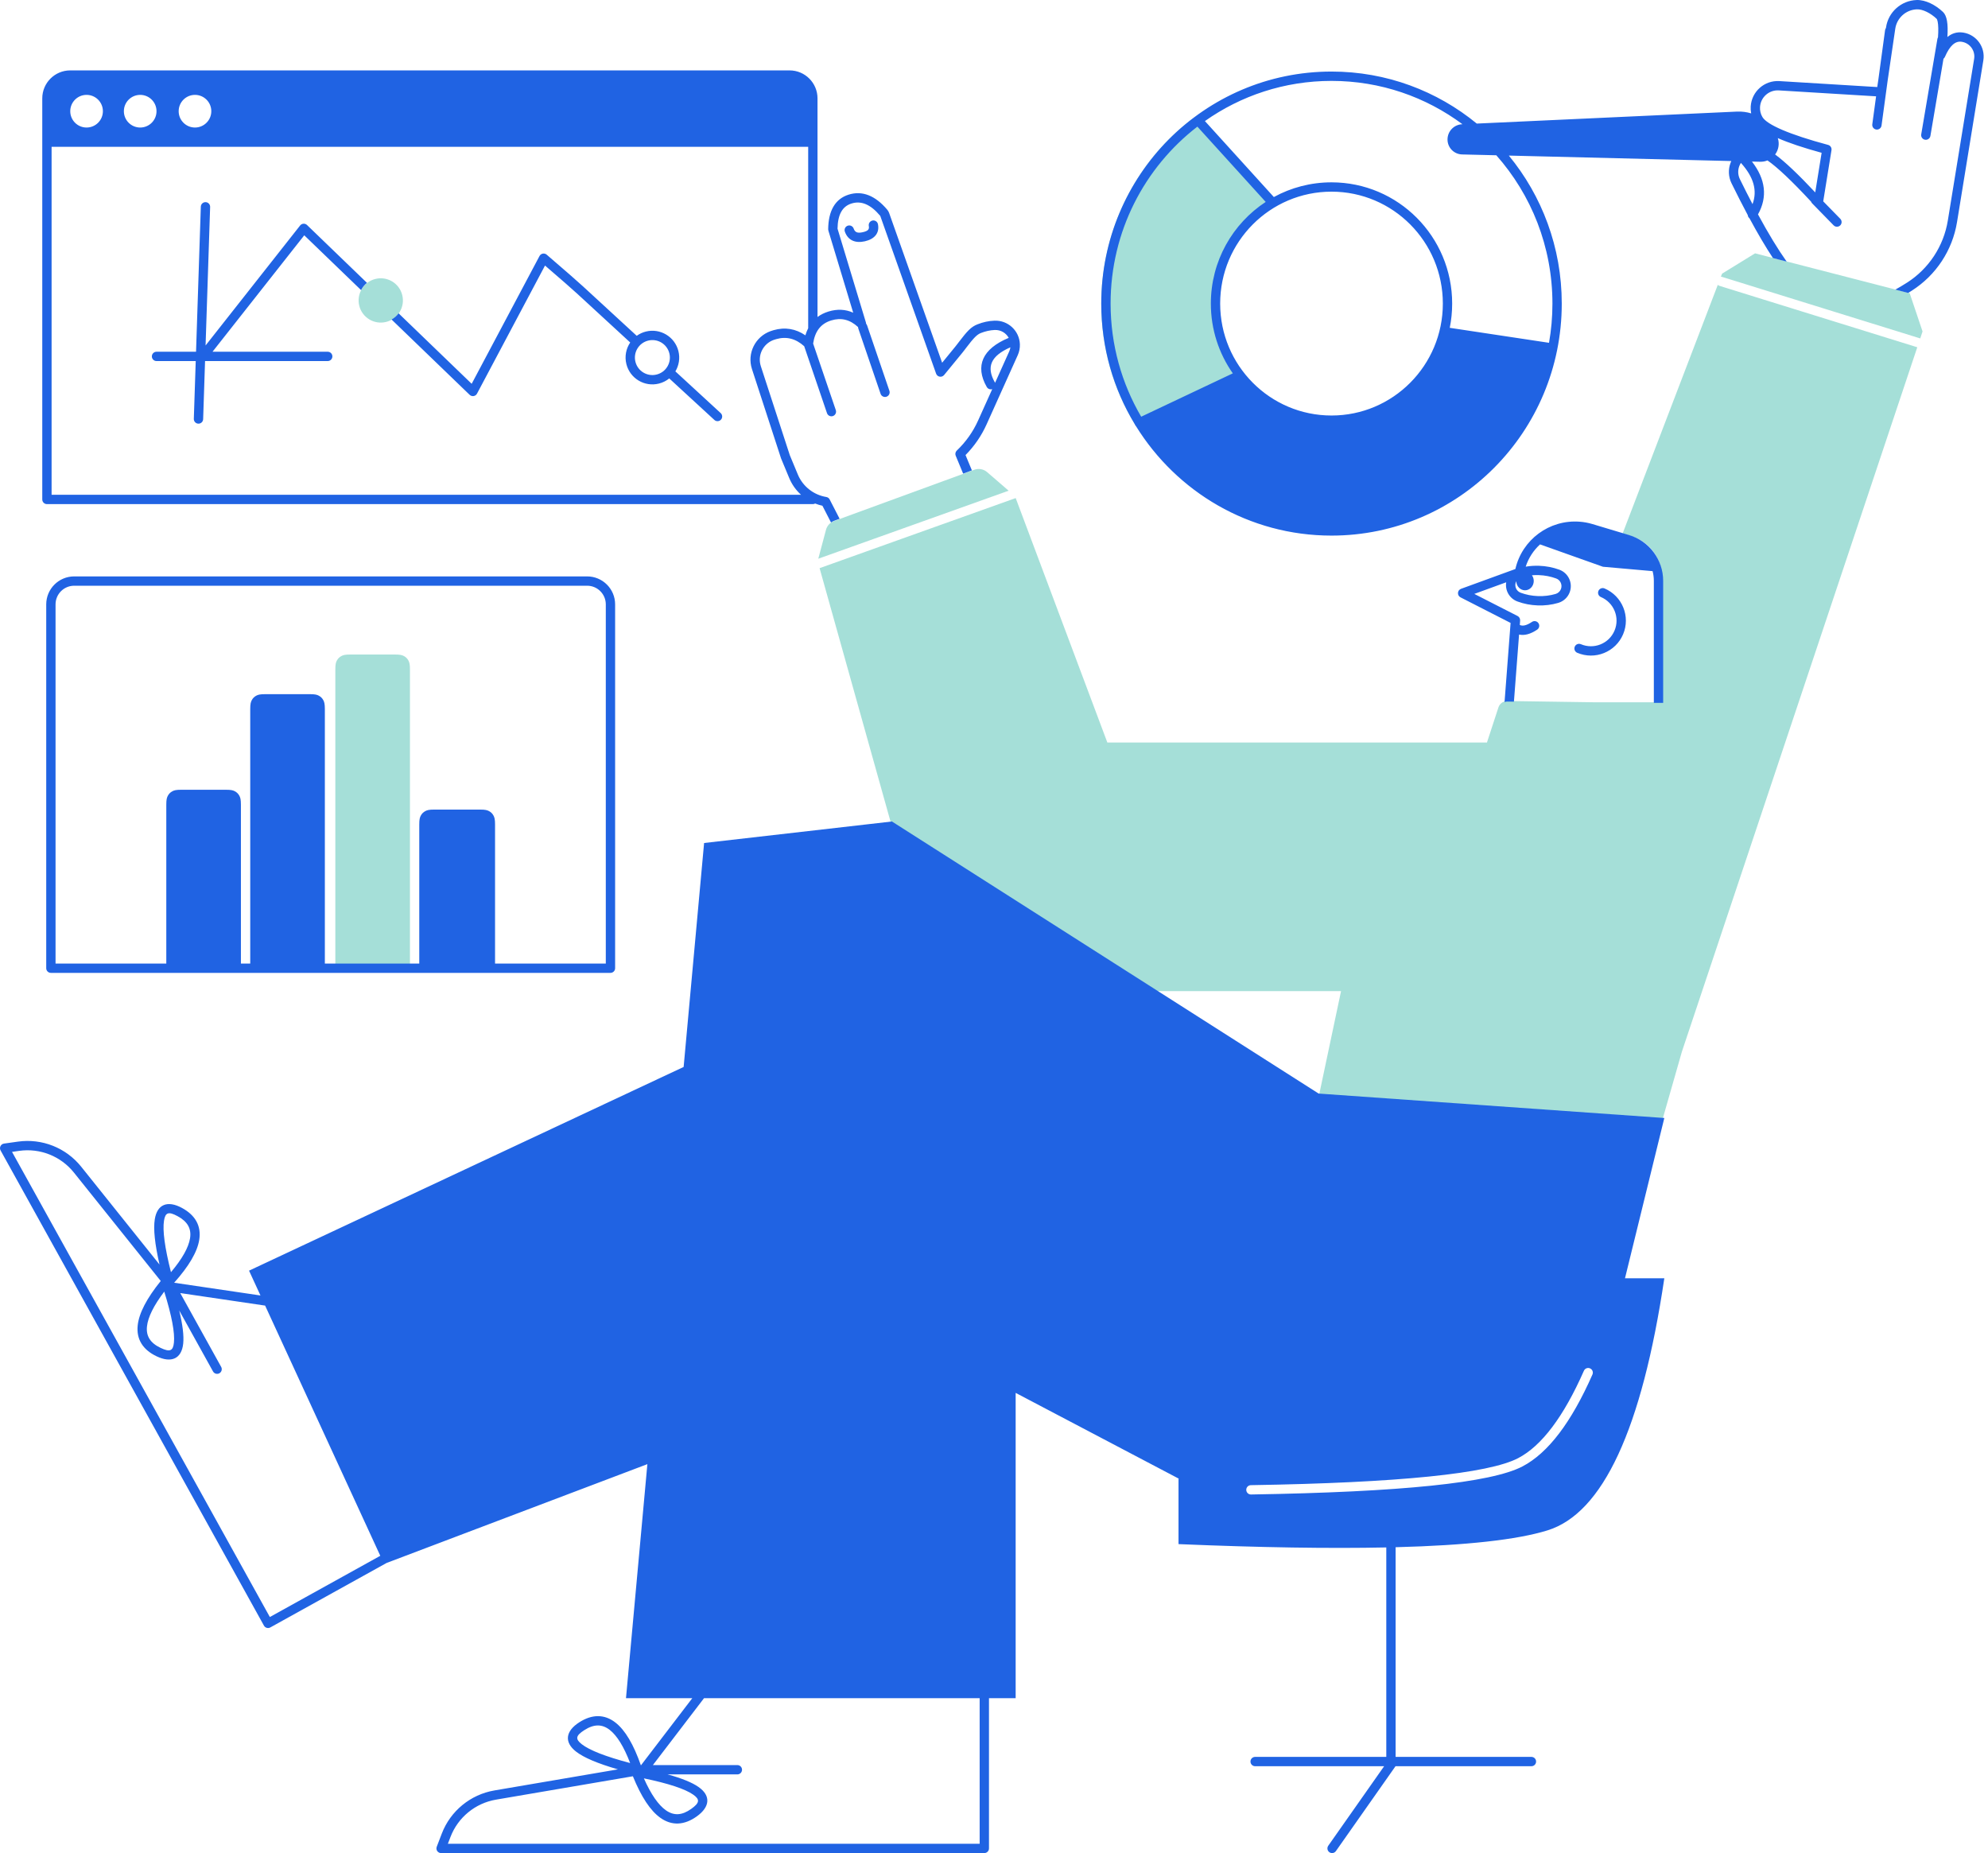
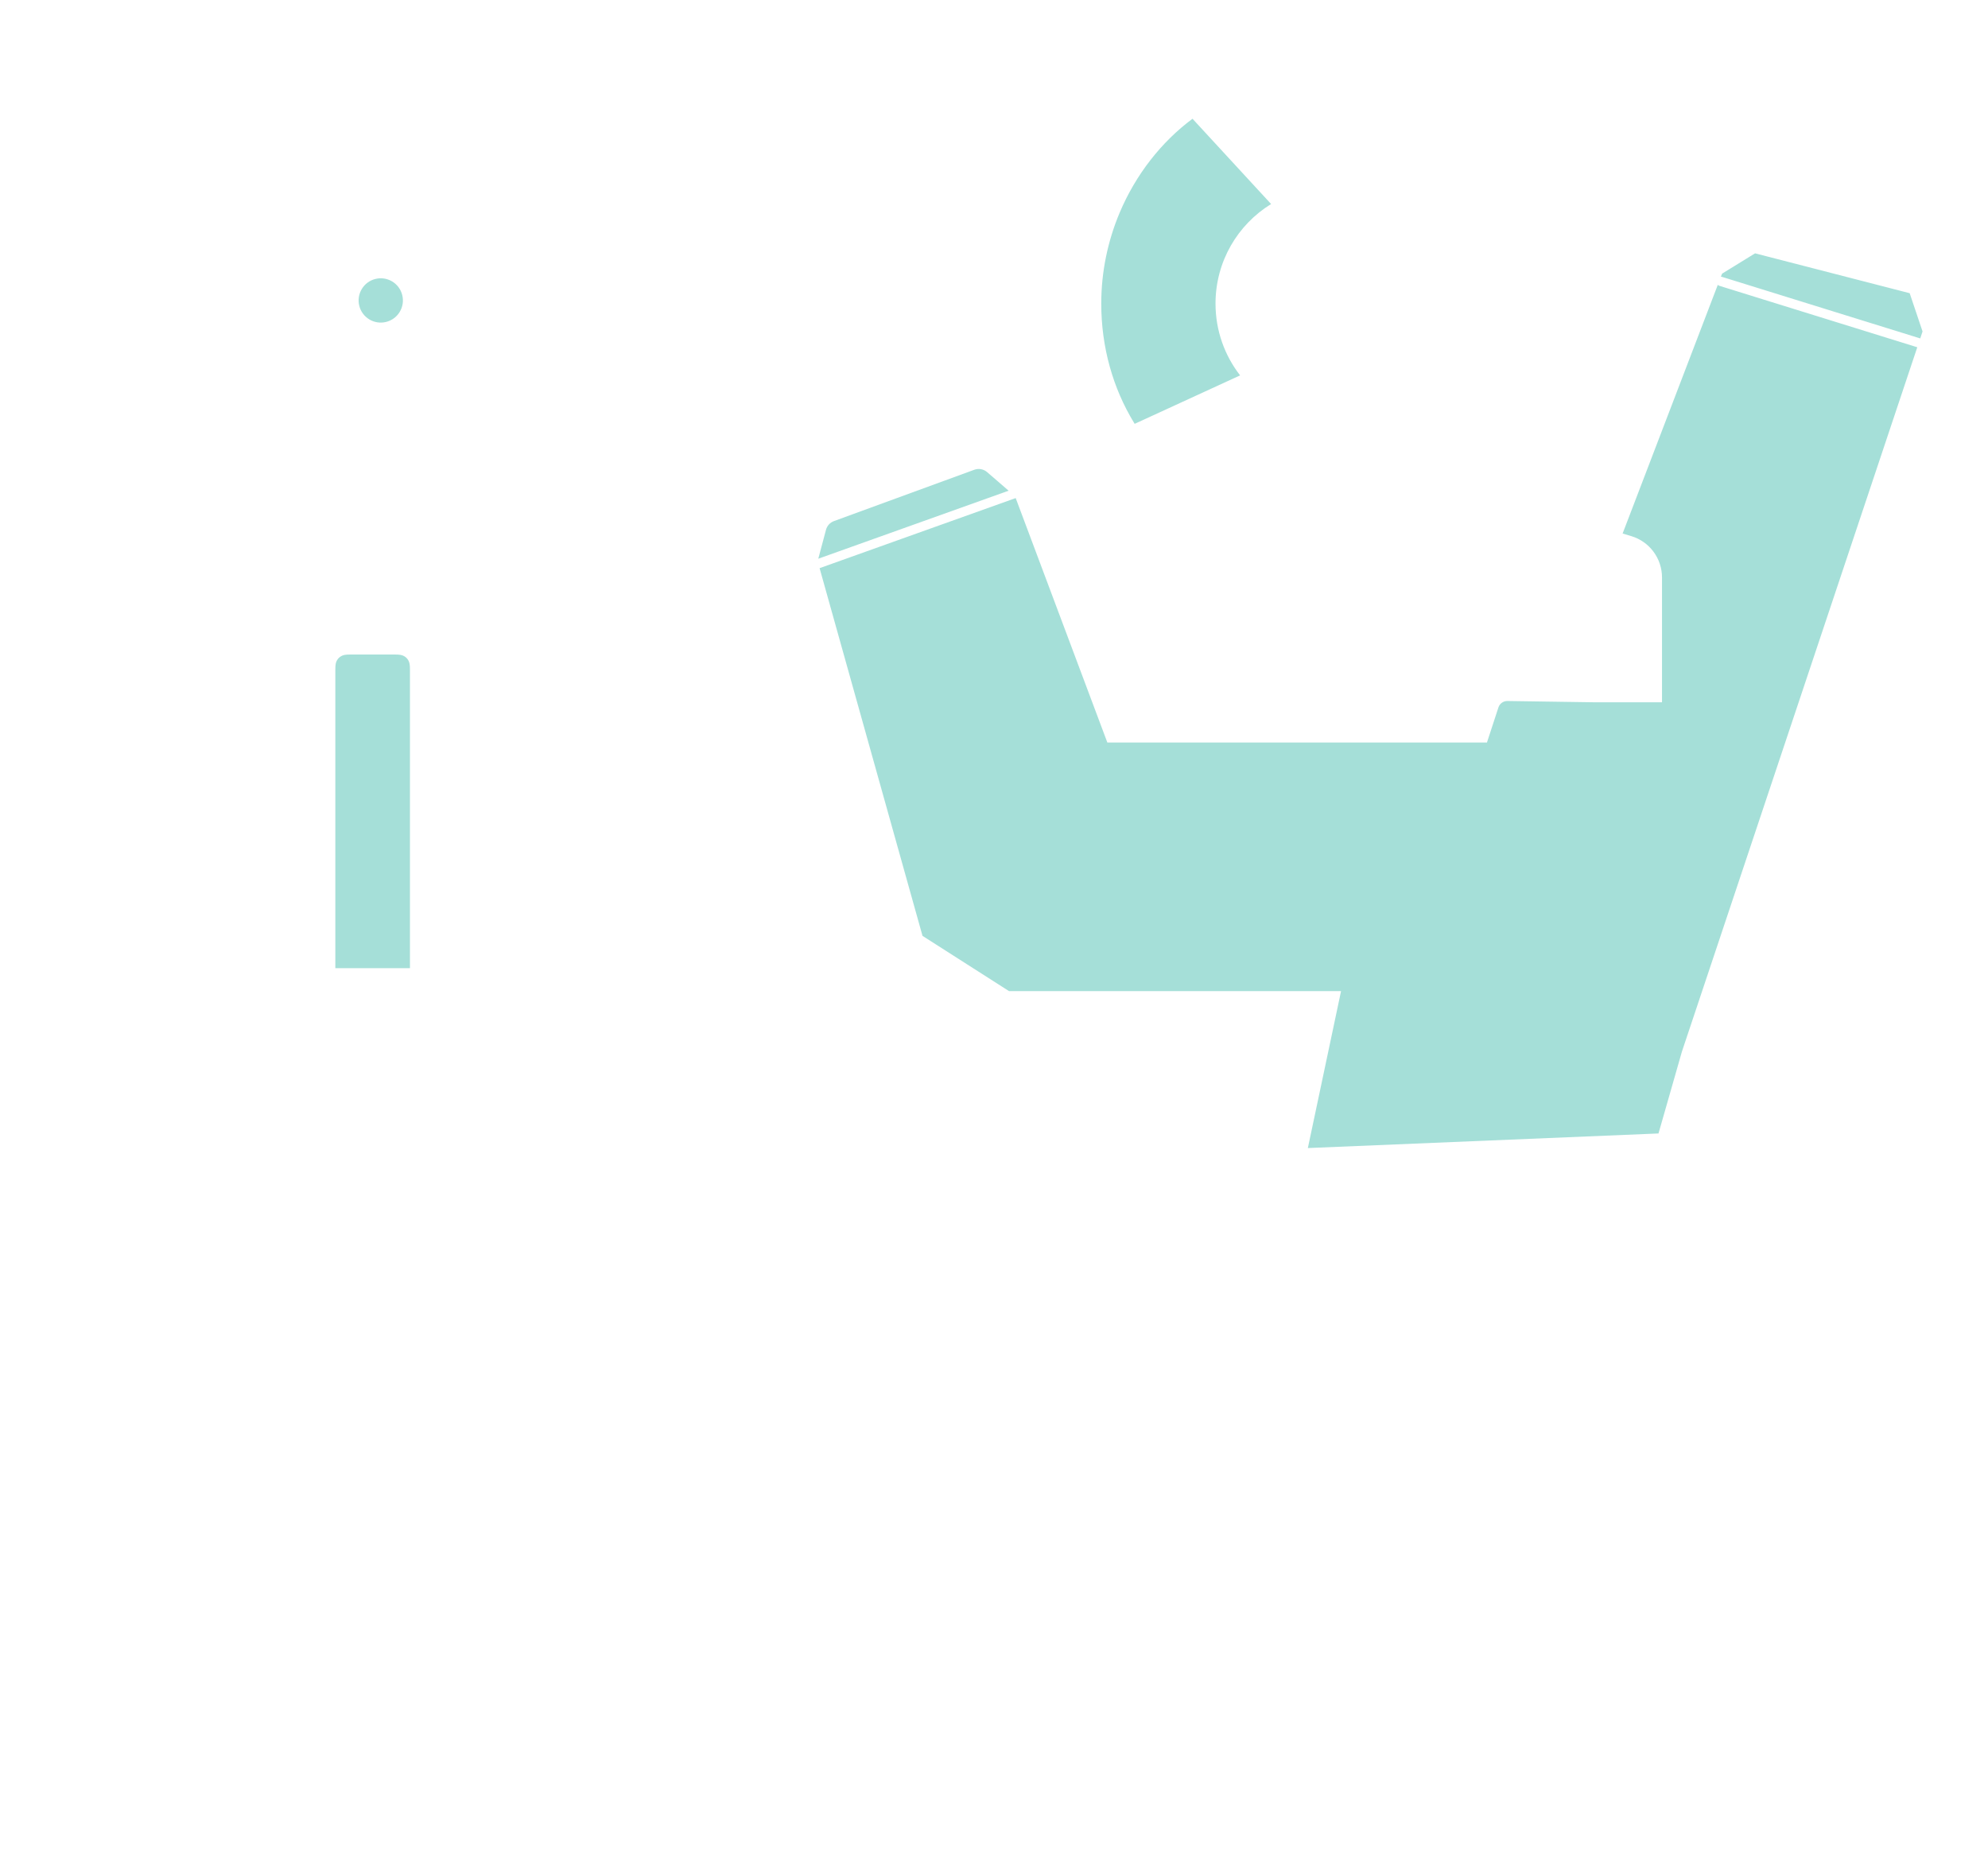
<svg xmlns="http://www.w3.org/2000/svg" width="103" height="96" viewBox="0 0 103 96" fill="none">
  <path fill-rule="evenodd" clip-rule="evenodd" d="M20.005 16.678C19.39 16.831 18.767 16.457 18.614 15.842C18.461 15.227 18.835 14.604 19.45 14.451C20.065 14.298 20.688 14.672 20.841 15.287C20.994 15.902 20.62 16.525 20.005 16.678ZM18.148 33.908H20.465C20.735 33.908 20.832 33.936 20.931 33.989C21.029 34.041 21.107 34.118 21.159 34.217C21.212 34.315 21.24 34.413 21.24 34.682V50.156H17.374V34.682C17.374 34.413 17.402 34.315 17.455 34.217C17.508 34.118 17.585 34.041 17.683 33.989C17.782 33.936 17.879 33.908 18.148 33.908ZM77.04 38.467L77.635 36.649C77.701 36.448 77.89 36.313 78.101 36.316L82.585 36.382C82.615 36.383 82.645 36.383 82.674 36.383H86.11V29.915C86.11 28.928 85.463 28.058 84.518 27.774L84.069 27.64L89 14.757C89.026 14.781 89.057 14.799 89.093 14.81L99.336 17.99L87.143 54.475L85.928 58.72L67.761 59.476L69.481 51.345H52.278L47.796 48.483L42.464 29.434L52.624 25.803L57.373 38.467H64.994H77.04ZM42.396 28.945L42.795 27.448C42.85 27.238 43.005 27.069 43.209 26.995L50.48 24.336C50.707 24.254 50.961 24.3 51.143 24.458L52.258 25.421L42.396 28.945ZM89.161 14.338L89.222 14.177L90.932 13.124L98.942 15.189L99.609 17.172L99.489 17.532L89.236 14.349C89.211 14.341 89.186 14.338 89.161 14.338ZM65.857 10.57C64.13 11.631 62.977 13.544 62.977 15.727C62.977 17.13 63.453 18.422 64.251 19.447L58.788 21.957H58.788C58.777 21.939 58.766 21.921 58.755 21.903C57.661 20.11 57.057 17.986 57.057 15.727C57.057 14.075 57.398 12.474 58.008 11.024C58.839 9.052 60.166 7.355 61.785 6.152L65.857 10.57Z" fill="#A5DFD8" />
-   <path fill-rule="evenodd" clip-rule="evenodd" d="M59.126 21.588L63.873 19.342C63.156 18.32 62.735 17.073 62.735 15.727C62.735 13.522 63.866 11.582 65.577 10.461L62.037 6.56C59.304 8.668 57.541 11.99 57.541 15.727C57.541 17.867 58.119 19.871 59.126 21.588V21.588ZM58.855 22.076C58.836 22.056 58.819 22.033 58.806 22.007C58.801 21.997 58.797 21.986 58.794 21.976C57.692 20.155 57.057 18.016 57.057 15.727C57.057 9.089 62.398 3.707 68.987 3.707C71.841 3.707 74.46 4.717 76.513 6.402L89.995 5.781C90.249 5.77 90.497 5.803 90.73 5.874C90.707 5.757 90.698 5.636 90.706 5.515C90.753 4.742 91.418 4.154 92.19 4.201L97.262 4.51L97.322 4.104L97.667 1.563C97.673 1.521 97.689 1.484 97.712 1.452L97.717 1.419C97.834 0.624 98.502 0.027 99.305 0.001C99.753 -0.014 100.275 0.247 100.669 0.621C100.874 0.817 100.941 1.236 100.896 1.918C101.129 1.725 101.396 1.644 101.694 1.685C101.704 1.686 101.714 1.688 101.724 1.689C102.406 1.8 102.87 2.444 102.759 3.126L101.395 11.507C101.157 12.969 100.306 14.259 99.056 15.055C98.991 15.097 98.927 15.137 98.864 15.175L98.198 15.003C98.377 14.906 98.577 14.787 98.797 14.647C99.93 13.926 100.702 12.755 100.918 11.429L102.282 3.049C102.35 2.629 102.065 2.234 101.646 2.166C101.64 2.165 101.634 2.164 101.628 2.163C101.307 2.119 101.023 2.355 100.769 2.945C100.75 2.988 100.724 3.02 100.694 3.044L100.016 7.041C99.994 7.173 99.869 7.261 99.738 7.239C99.606 7.217 99.517 7.092 99.54 6.961L100.378 2.02C100.383 1.989 100.394 1.96 100.409 1.935C100.422 1.754 100.427 1.596 100.424 1.46C100.418 1.178 100.377 1.01 100.336 0.972C100.027 0.678 99.619 0.474 99.321 0.484C98.752 0.502 98.278 0.926 98.195 1.49L97.801 4.172L97.484 6.504C97.466 6.636 97.344 6.729 97.212 6.711C97.08 6.693 96.987 6.571 97.005 6.439L97.202 4.99L92.161 4.683C91.654 4.652 91.219 5.038 91.188 5.544C91.177 5.724 91.219 5.903 91.31 6.059C91.54 6.457 92.694 6.964 94.716 7.507C94.835 7.539 94.911 7.656 94.891 7.778L94.463 10.431L95.347 11.335C95.44 11.431 95.438 11.584 95.343 11.677C95.247 11.77 95.094 11.769 95.001 11.673L93.888 10.534C93.863 10.508 93.844 10.478 93.833 10.446C92.833 9.369 92.073 8.654 91.574 8.311C91.455 8.36 91.327 8.383 91.198 8.38L90.77 8.37C91.476 9.279 91.588 10.204 91.083 11.107C91.623 12.105 92.119 12.92 92.568 13.551L91.857 13.368C91.477 12.792 91.073 12.106 90.643 11.31C90.59 11.268 90.559 11.207 90.553 11.143C90.283 10.637 90.003 10.088 89.712 9.496C89.55 9.165 89.531 8.782 89.661 8.438C89.673 8.405 89.686 8.374 89.7 8.343L78.174 8.06C79.887 10.141 80.916 12.813 80.916 15.727C80.916 22.365 75.575 27.747 68.987 27.747C64.711 27.747 60.962 25.481 58.855 22.076ZM62.428 6.272L65.995 10.203C65.996 10.204 65.998 10.206 65.999 10.208C66.887 9.722 67.905 9.446 68.987 9.446C72.44 9.446 75.238 12.258 75.238 15.727C75.238 16.157 75.195 16.577 75.113 16.983L80.256 17.759C80.372 17.099 80.433 16.42 80.433 15.727C80.433 12.776 79.333 10.084 77.525 8.044L75.752 8.001C75.332 7.99 74.997 7.647 74.997 7.227C74.997 6.804 75.329 6.456 75.751 6.437L75.772 6.436C73.874 5.025 71.527 4.191 68.987 4.191C66.547 4.191 64.285 4.96 62.428 6.272ZM42.233 26.085C42.198 26.105 42.158 26.116 42.115 26.116H2.432C2.298 26.116 2.19 26.008 2.19 25.875V5.097C2.19 4.296 2.839 3.647 3.64 3.647H40.907C41.708 3.647 42.356 4.296 42.356 5.097V16.422C42.52 16.299 42.711 16.204 42.927 16.138C43.378 16 43.808 16.021 44.205 16.199L42.92 11.95C42.913 11.927 42.909 11.902 42.909 11.878C42.917 10.925 43.268 10.306 43.964 10.085C44.674 9.859 45.353 10.133 45.97 10.865C46.012 10.915 46.045 10.972 46.067 11.034L48.813 18.792C49.101 18.442 49.322 18.171 49.478 17.978C49.511 17.937 49.546 17.893 49.586 17.841C49.613 17.806 49.637 17.774 49.682 17.715C50.121 17.139 50.318 16.931 50.639 16.804C50.932 16.687 51.228 16.623 51.527 16.613C52.227 16.587 52.815 17.134 52.841 17.834C52.848 18.029 52.81 18.223 52.73 18.401L51.117 21.983C50.85 22.577 50.48 23.115 50.025 23.574L50.355 24.37L49.901 24.536L49.516 23.608C49.478 23.516 49.501 23.41 49.573 23.341C50.037 22.9 50.412 22.372 50.676 21.785L51.409 20.158C51.302 20.192 51.183 20.149 51.125 20.048C50.502 18.956 50.906 18.071 52.244 17.511C52.251 17.509 52.257 17.506 52.263 17.504C52.125 17.251 51.852 17.084 51.544 17.095C51.302 17.104 51.06 17.157 50.817 17.253C50.613 17.334 50.444 17.512 50.066 18.008C50.021 18.068 49.996 18.1 49.968 18.137C49.926 18.191 49.89 18.238 49.854 18.282C49.651 18.533 49.338 18.915 48.914 19.429C48.794 19.574 48.563 19.533 48.5 19.356L45.611 11.195C45.609 11.188 45.605 11.182 45.6 11.176C45.099 10.582 44.613 10.385 44.111 10.545C43.647 10.693 43.407 11.106 43.393 11.846L44.864 16.707C44.871 16.73 44.874 16.752 44.875 16.773C44.897 16.797 44.914 16.826 44.925 16.858L46.081 20.246C46.124 20.372 46.057 20.509 45.93 20.552C45.804 20.595 45.667 20.528 45.624 20.402L44.468 17.014C44.46 16.99 44.456 16.966 44.455 16.942C44.032 16.553 43.58 16.443 43.068 16.6C42.534 16.763 42.227 17.149 42.129 17.797L43.304 21.247C43.347 21.373 43.28 21.511 43.154 21.554C43.027 21.597 42.89 21.529 42.847 21.403L41.666 17.936C41.218 17.536 40.742 17.418 40.212 17.57C40.168 17.582 40.126 17.596 40.085 17.61C39.532 17.809 39.237 18.412 39.419 18.97L40.922 23.585L41.337 24.582C41.596 25.204 42.156 25.639 42.81 25.747C42.886 25.759 42.951 25.806 42.986 25.875L43.501 26.876L43.226 26.976C43.165 26.998 43.108 27.03 43.056 27.068L42.61 26.2C42.481 26.172 42.355 26.134 42.233 26.085ZM41.873 17.004V7.605H2.673V25.633H41.503C41.243 25.398 41.032 25.105 40.891 24.767L40.473 23.762C40.47 23.756 40.468 23.75 40.466 23.744L38.96 19.12C38.697 18.313 39.123 17.443 39.921 17.156C39.972 17.137 40.025 17.12 40.08 17.105C40.67 16.936 41.225 17.028 41.728 17.372C41.767 17.24 41.815 17.117 41.873 17.004ZM32.652 17.743L29.884 15.196C29.629 14.961 29.079 14.481 28.238 13.757L24.714 20.393C24.639 20.535 24.449 20.565 24.333 20.454L20.287 16.552C20.433 16.472 20.556 16.363 20.652 16.233L24.438 19.883L27.953 13.263C28.025 13.127 28.206 13.092 28.324 13.193C29.299 14.031 29.928 14.58 30.211 14.841L32.989 17.397C33.128 17.296 33.288 17.22 33.465 17.176C34.209 16.991 34.963 17.444 35.149 18.188C35.242 18.56 35.175 18.935 34.992 19.24L37.339 21.4C37.437 21.49 37.444 21.643 37.353 21.741C37.263 21.839 37.11 21.846 37.012 21.755L34.675 19.605C34.522 19.728 34.34 19.821 34.137 19.872C33.393 20.058 32.639 19.605 32.453 18.86C32.353 18.461 32.438 18.059 32.652 17.743ZM19.013 14.653C18.885 14.756 18.781 14.884 18.708 15.029L15.764 12.19L11.011 18.222H16.979C17.112 18.222 17.221 18.33 17.221 18.463C17.221 18.597 17.112 18.705 16.979 18.705H10.625C10.625 18.705 10.625 18.706 10.624 18.706L10.525 21.715C10.521 21.848 10.409 21.953 10.276 21.948C10.142 21.944 10.038 21.832 10.042 21.699L10.141 18.705H8.109C7.976 18.705 7.868 18.597 7.868 18.463C7.868 18.33 7.976 18.222 8.109 18.222H10.157L10.405 10.706C10.409 10.573 10.521 10.468 10.654 10.473C10.787 10.477 10.892 10.589 10.887 10.722L10.651 17.898L15.55 11.681C15.638 11.569 15.804 11.558 15.907 11.657L19.013 14.653ZM4.485 6.607C4.952 6.607 5.331 6.228 5.331 5.761C5.331 5.294 4.952 4.915 4.485 4.915C4.018 4.915 3.64 5.294 3.64 5.761C3.64 6.228 4.018 6.607 4.485 6.607ZM7.264 6.607C7.731 6.607 8.109 6.228 8.109 5.761C8.109 5.294 7.731 4.915 7.264 4.915C6.797 4.915 6.418 5.294 6.418 5.761C6.418 6.228 6.797 6.607 7.264 6.607ZM10.102 6.607C10.569 6.607 10.948 6.228 10.948 5.761C10.948 5.294 10.569 4.915 10.102 4.915C9.635 4.915 9.257 5.294 9.257 5.761C9.257 6.228 9.635 6.607 10.102 6.607ZM34.02 19.403C34.506 19.282 34.801 18.791 34.68 18.305C34.559 17.819 34.067 17.524 33.582 17.645C33.096 17.766 32.801 18.258 32.922 18.743C33.043 19.229 33.535 19.524 34.02 19.403ZM51.556 19.831L52.289 18.203C52.319 18.135 52.34 18.064 52.35 17.992C51.329 18.442 51.09 19.011 51.544 19.808C51.549 19.816 51.553 19.823 51.556 19.831ZM40.925 23.594L40.922 23.585L40.919 23.576L40.925 23.594ZM44.228 11.84C44.297 12.035 44.424 12.093 44.703 12.029C44.976 11.966 45.048 11.88 45.014 11.709C44.988 11.578 45.074 11.451 45.205 11.425C45.336 11.399 45.462 11.485 45.488 11.616C45.577 12.069 45.319 12.383 44.811 12.5C44.307 12.615 43.93 12.444 43.773 12.001C43.728 11.876 43.794 11.738 43.919 11.693C44.045 11.648 44.183 11.714 44.228 11.84ZM78.704 32.873L78.438 36.35L78.102 36.345C78.05 36.344 78 36.352 77.952 36.367L78.265 32.271L75.671 30.946C75.483 30.85 75.5 30.576 75.698 30.504L78.513 29.478C78.859 27.963 80.269 26.907 81.844 27.027C82.071 27.044 82.296 27.086 82.514 27.152L84.406 27.72C85.453 28.034 86.17 28.998 86.17 30.091V36.412H85.687V30.091C85.687 29.918 85.664 29.749 85.622 29.588L83.049 29.361L79.791 28.203C79.454 28.511 79.194 28.905 79.048 29.356C79.274 29.318 79.505 29.303 79.742 29.311C80.108 29.324 80.459 29.392 80.792 29.514C81.261 29.687 81.502 30.208 81.329 30.678C81.23 30.948 81.008 31.154 80.732 31.234C80.391 31.334 80.037 31.377 79.67 31.364C79.303 31.351 78.953 31.283 78.62 31.16C78.206 31.008 77.97 30.585 78.038 30.166L76.385 30.768L78.628 31.913C78.715 31.958 78.766 32.05 78.759 32.147L78.742 32.377C78.893 32.448 79.094 32.405 79.373 32.218C79.484 32.144 79.634 32.173 79.708 32.284C79.783 32.395 79.753 32.545 79.642 32.619C79.304 32.847 78.986 32.937 78.704 32.873ZM79.371 29.802C79.43 29.884 79.465 29.986 79.465 30.098C79.465 30.365 79.263 30.581 79.012 30.581C78.767 30.581 78.567 30.372 78.559 30.112C78.551 30.129 78.543 30.146 78.536 30.164C78.456 30.383 78.568 30.626 78.787 30.707C79.072 30.812 79.371 30.87 79.687 30.881C80.003 30.892 80.306 30.855 80.597 30.77C80.726 30.733 80.829 30.637 80.876 30.511C80.956 30.291 80.844 30.048 80.625 29.968C80.34 29.863 80.041 29.805 79.725 29.794C79.605 29.79 79.487 29.792 79.371 29.802ZM81.718 33.818C81.596 33.766 81.538 33.624 81.59 33.501C81.642 33.378 81.784 33.321 81.907 33.373C82.583 33.66 83.363 33.346 83.649 32.671C83.936 31.997 83.62 31.217 82.944 30.93C82.821 30.878 82.764 30.736 82.816 30.613C82.868 30.491 83.01 30.433 83.133 30.485C84.054 30.877 84.485 31.94 84.094 32.86C83.704 33.78 82.64 34.209 81.718 33.818ZM91.971 8.003C92.487 8.383 93.175 9.036 94.049 9.968L94.38 7.916C93.432 7.656 92.677 7.404 92.11 7.155C92.206 7.45 92.148 7.765 91.971 8.003ZM90.8 10.575C91.059 9.878 90.865 9.177 90.198 8.439C90.164 8.491 90.136 8.547 90.113 8.607C90.031 8.827 90.042 9.072 90.146 9.283C90.37 9.74 90.588 10.17 90.8 10.575ZM25.649 49.917H31.387V31.311C31.387 30.777 30.954 30.344 30.421 30.344H3.844C3.311 30.344 2.878 30.777 2.878 31.311V49.917H8.616V41.689C8.616 41.419 8.644 41.322 8.697 41.223C8.749 41.125 8.827 41.048 8.925 40.995C9.023 40.942 9.121 40.914 9.39 40.914H11.707C11.977 40.914 12.074 40.942 12.173 40.995C12.271 41.048 12.348 41.125 12.401 41.223C12.454 41.322 12.482 41.419 12.482 41.689V49.917H12.965V36.736C12.965 36.467 12.993 36.369 13.046 36.27C13.098 36.172 13.175 36.095 13.274 36.042C13.372 35.989 13.47 35.962 13.739 35.962H16.056C16.326 35.962 16.423 35.989 16.521 36.042C16.62 36.095 16.697 36.172 16.75 36.27C16.802 36.369 16.831 36.467 16.831 36.736V49.917H21.723V42.715C21.723 42.446 21.751 42.349 21.804 42.25C21.856 42.152 21.934 42.075 22.032 42.022C22.13 41.969 22.228 41.941 22.497 41.941H24.875C25.144 41.941 25.242 41.969 25.34 42.022C25.439 42.075 25.516 42.152 25.568 42.25C25.621 42.349 25.649 42.446 25.649 42.715V49.917ZM3.844 29.861H30.421C31.221 29.861 31.87 30.51 31.87 31.311V50.159C31.87 50.292 31.762 50.4 31.629 50.4H2.636C2.503 50.4 2.395 50.292 2.395 50.159V31.311C2.395 30.51 3.044 29.861 3.844 29.861ZM19.703 80.599L13.736 67.637L9.338 66.988L11.46 70.815C11.524 70.932 11.482 71.079 11.365 71.144C11.249 71.208 11.102 71.166 11.037 71.049L9.285 67.889C9.465 68.633 9.534 69.204 9.492 69.608C9.408 70.392 8.88 70.629 8.113 70.264C7.398 69.924 7.059 69.378 7.134 68.665C7.202 68.027 7.602 67.263 8.328 66.362L3.83 60.746C3.15 59.896 2.072 59.469 0.995 59.621L0.623 59.674L13.981 83.771L19.703 80.599ZM13.495 67.113L12.903 65.827L35.42 55.274L36.48 43.672L46.212 42.558L68.32 56.653L86.23 57.919L84.192 66.222H86.23C85.065 74.044 83.045 78.398 80.171 79.284C78.598 79.769 75.977 80.059 72.308 80.155V91.017H79.344C79.478 91.017 79.586 91.125 79.586 91.258C79.586 91.392 79.478 91.5 79.344 91.5H72.303L69.214 95.897C69.137 96.007 68.986 96.033 68.877 95.956C68.768 95.879 68.742 95.729 68.818 95.62L71.713 91.5H65.029C64.896 91.5 64.788 91.392 64.788 91.258C64.788 91.125 64.896 91.017 65.029 91.017H71.825V80.166C68.879 80.228 65.291 80.171 61.06 79.994V76.61C61.069 76.61 61.078 76.61 61.087 76.61L52.622 72.159V87.977H51.24V95.758C51.24 95.892 51.132 96 50.998 96H22.854C22.684 96 22.567 95.83 22.628 95.672L22.888 94.994C23.338 93.818 24.375 92.967 25.616 92.755L32.015 91.663C30.967 91.36 30.245 91.055 29.842 90.74C29.221 90.254 29.3 89.68 30.016 89.223C30.682 88.797 31.326 88.799 31.89 89.241C32.393 89.634 32.827 90.373 33.206 91.457V91.457L35.867 87.977H32.433L33.541 75.851L20.03 80.97L14.004 84.311C13.887 84.375 13.74 84.333 13.675 84.216L0.031 59.601C-0.052 59.453 0.04 59.268 0.208 59.244L0.927 59.143C2.174 58.966 3.421 59.461 4.208 60.444L8.265 65.511C8.022 64.447 7.939 63.668 8.02 63.163C8.144 62.384 8.684 62.175 9.43 62.579C10.126 62.956 10.436 63.519 10.323 64.228C10.223 64.858 9.787 65.596 9.023 66.453V66.453L13.495 67.113ZM50.757 87.977H36.475L33.827 91.441H38.203C38.337 91.441 38.445 91.549 38.445 91.683C38.445 91.816 38.337 91.924 38.203 91.924H34.59C35.327 92.127 35.86 92.343 36.193 92.577C36.838 93.029 36.789 93.607 36.099 94.101C35.455 94.561 34.812 94.593 34.225 94.181C33.7 93.813 33.226 93.093 32.79 92.021L25.698 93.232C24.625 93.415 23.728 94.15 23.339 95.167L23.205 95.517H50.757V87.977ZM31.593 89.621C31.197 89.311 30.776 89.31 30.276 89.63C29.824 89.918 29.8 90.093 30.14 90.359C30.541 90.673 31.381 91.002 32.648 91.336C32.324 90.487 31.968 89.915 31.593 89.621ZM34.503 93.785C34.914 94.074 35.334 94.053 35.817 93.708C36.254 93.396 36.269 93.22 35.915 92.972C35.499 92.68 34.643 92.395 33.36 92.129C33.728 92.959 34.112 93.511 34.503 93.785ZM9.846 64.151C9.925 63.655 9.723 63.287 9.2 63.004C8.729 62.749 8.565 62.812 8.497 63.239C8.417 63.741 8.536 64.636 8.858 65.906C9.443 65.211 9.771 64.623 9.846 64.151ZM7.615 68.716C7.562 69.216 7.784 69.573 8.32 69.828C8.805 70.058 8.966 69.986 9.011 69.557C9.065 69.051 8.899 68.164 8.51 66.913C7.962 67.637 7.665 68.241 7.615 68.716ZM82.064 71.013C81.011 73.4 79.87 74.907 78.657 75.54C77.124 76.342 72.486 76.816 64.808 76.94C64.674 76.942 64.568 77.052 64.57 77.185C64.572 77.319 64.682 77.425 64.815 77.423C72.585 77.297 77.252 76.82 78.881 75.969C80.21 75.274 81.413 73.685 82.506 71.208C82.56 71.086 82.505 70.944 82.382 70.89C82.26 70.836 82.118 70.891 82.064 71.013ZM68.987 21.526C72.172 21.526 74.755 18.93 74.755 15.727C74.755 12.524 72.172 9.929 68.987 9.929C65.801 9.929 63.218 12.524 63.218 15.727C63.218 18.93 65.801 21.526 68.987 21.526Z" fill="#2063E3" />
</svg>